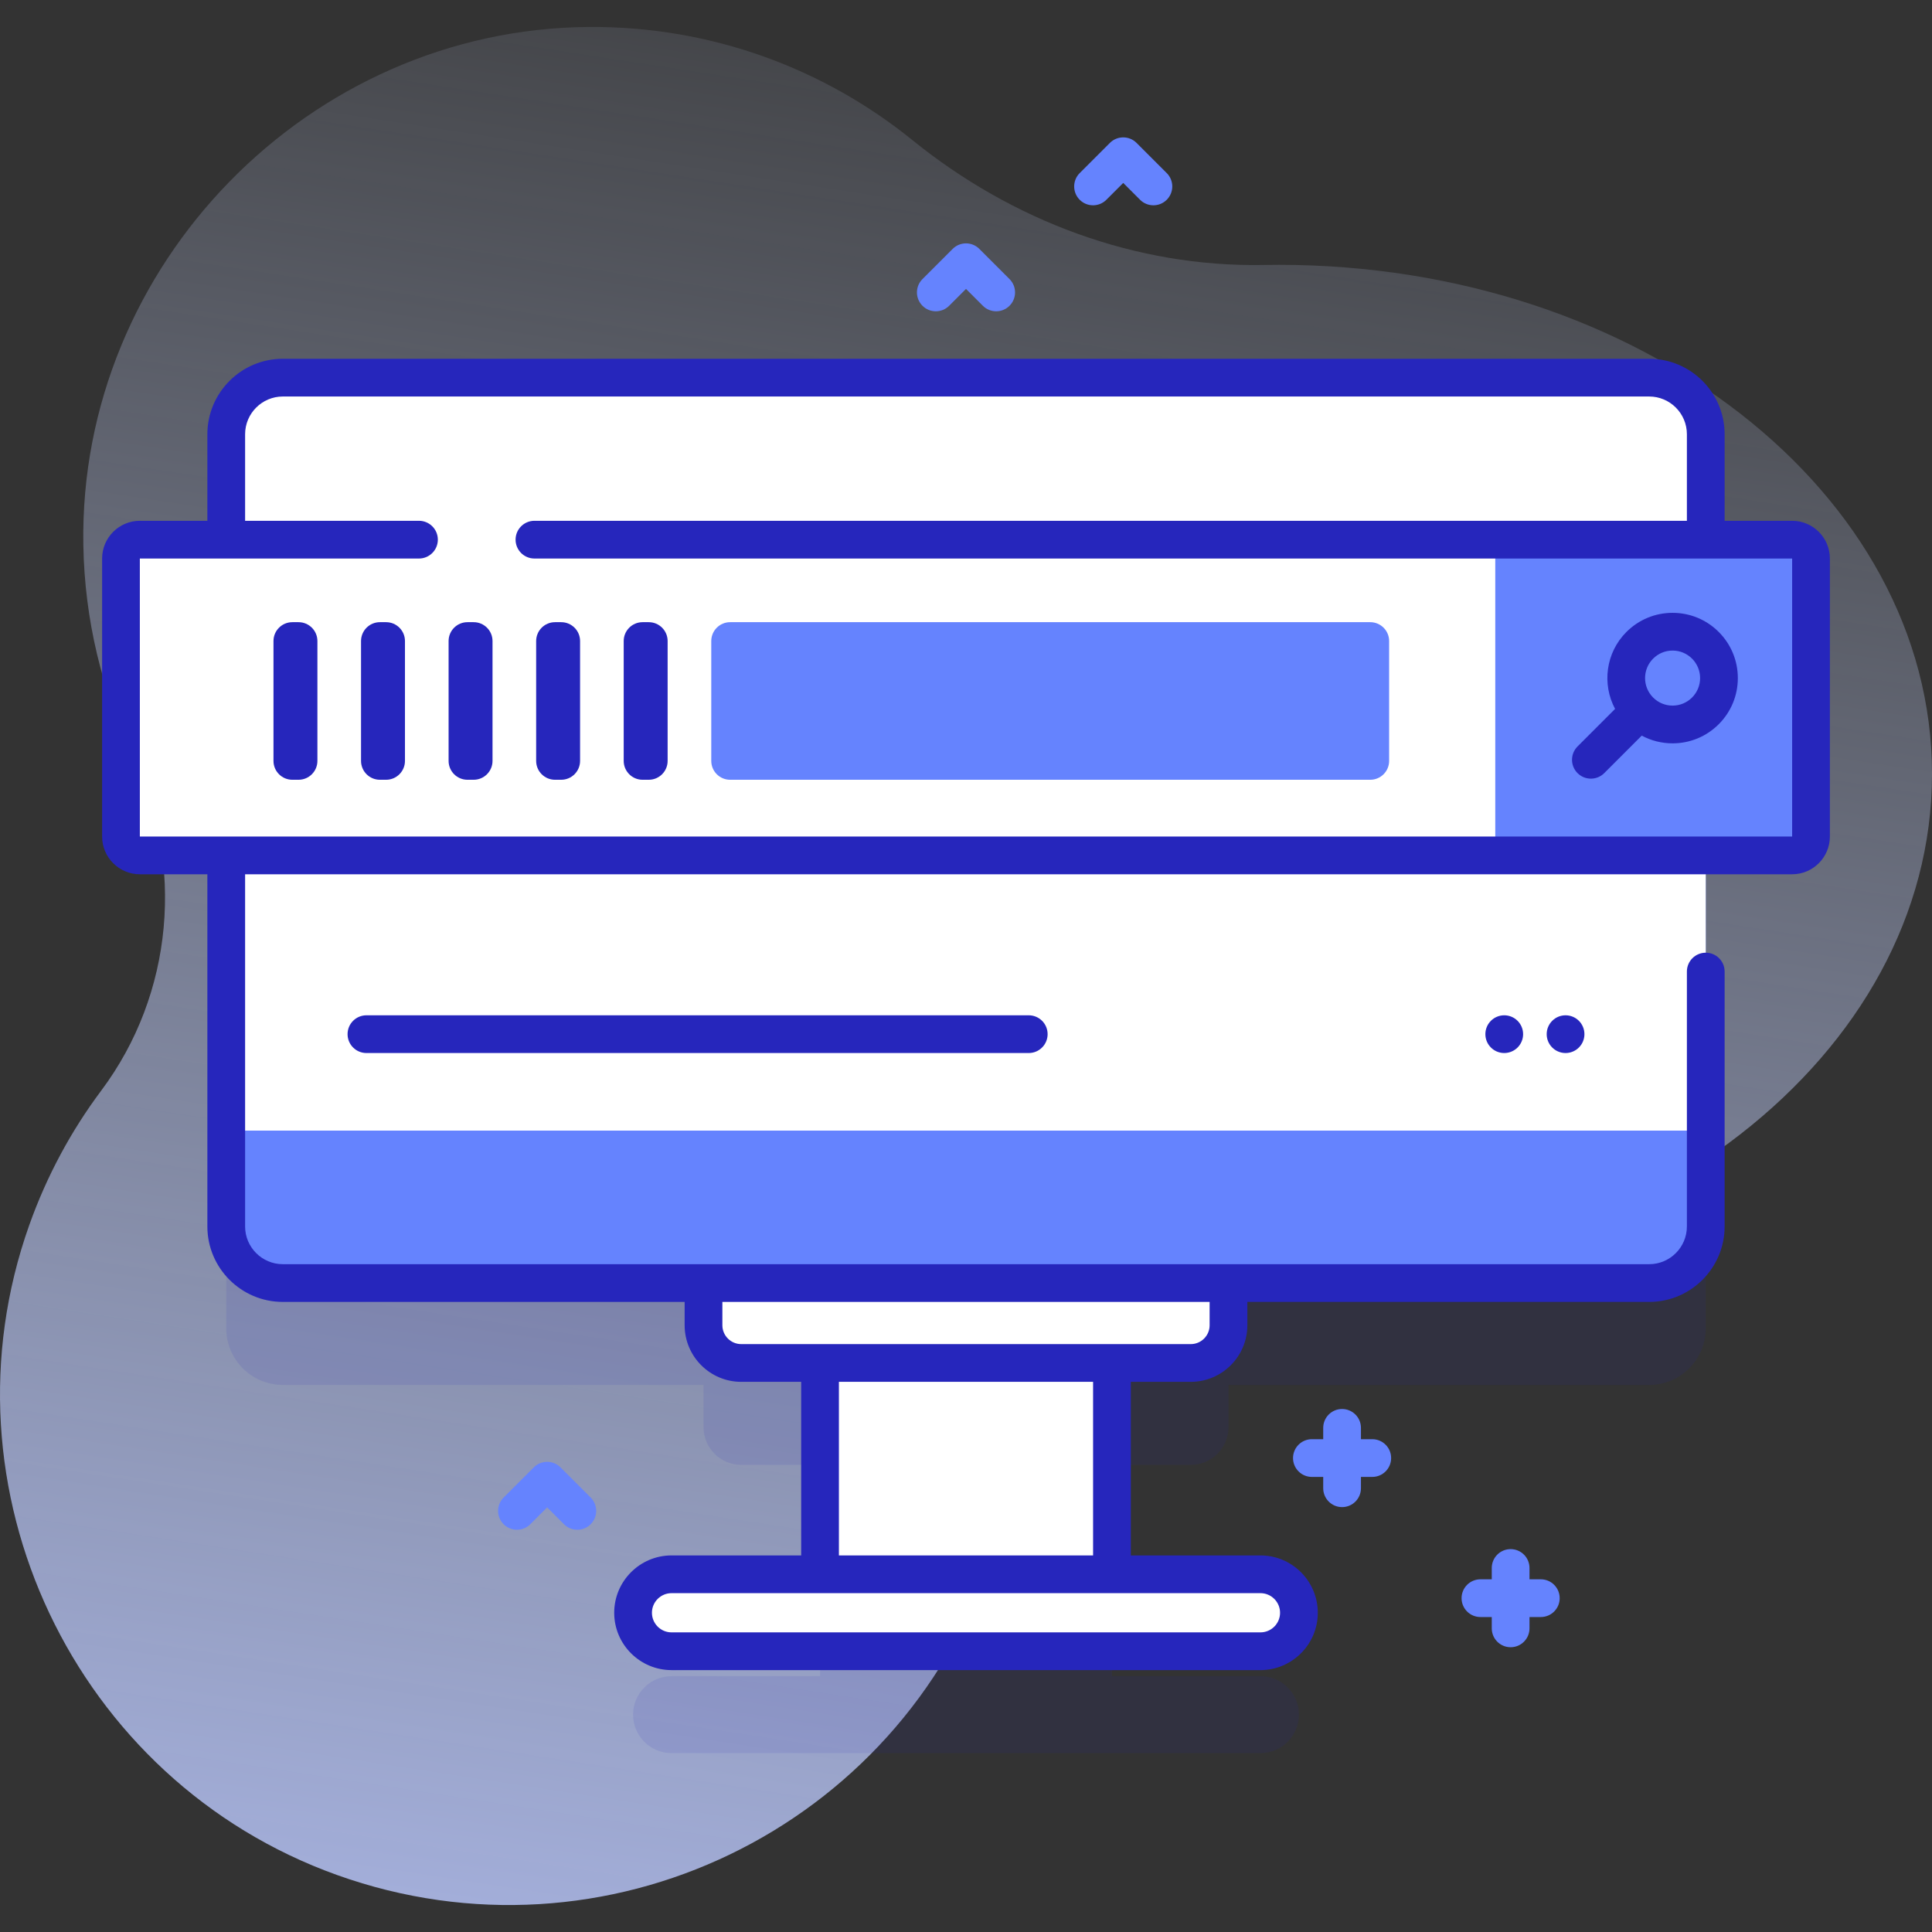
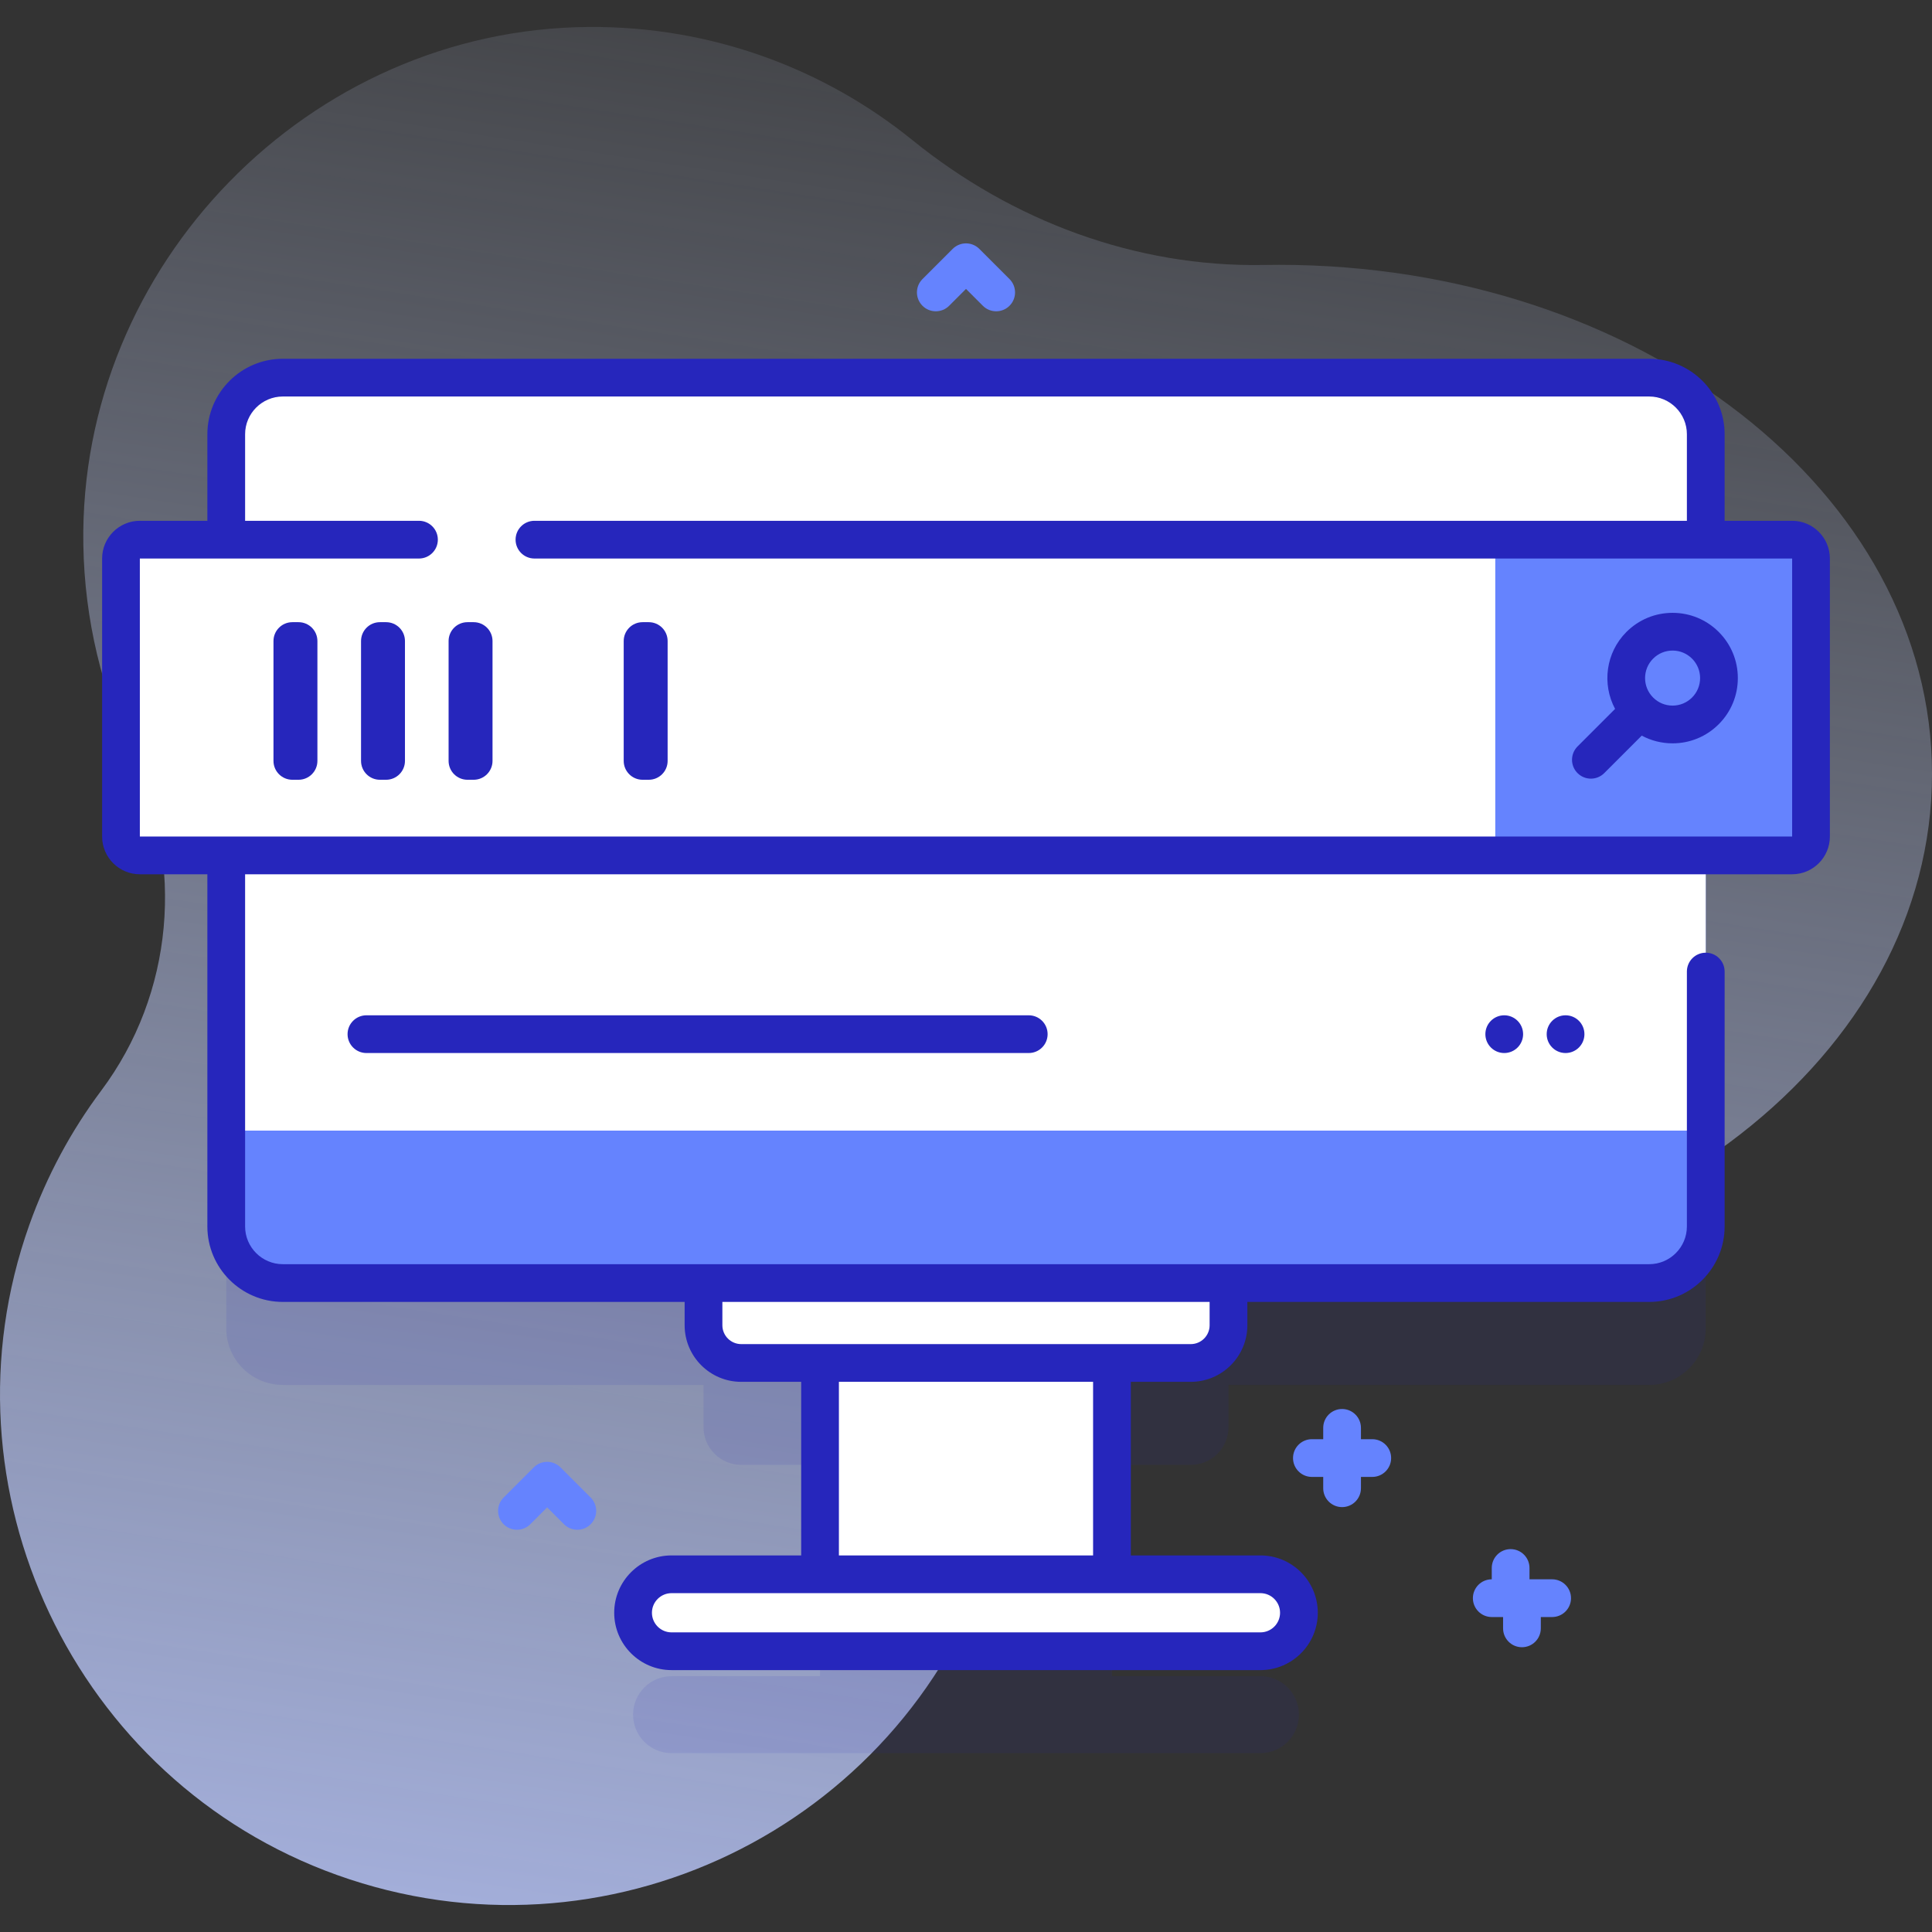
<svg xmlns="http://www.w3.org/2000/svg" id="Capa_1" height="512" viewBox="0 0 512 512" width="512">
  <rect x="0" y="0" width="512" height="512" fill="#333333" stroke="none" />
  <linearGradient id="SVGID_1_" gradientTransform="matrix(1 0 0 -1 -561.6 -6586.99)" gradientUnits="userSpaceOnUse" x1="863.508" x2="755.497" y1="-6532.016" y2="-7237.088">
    <stop offset="0" stop-color="#d2deff" stop-opacity="0" />
    <stop offset="1" stop-color="#b7c5ff" />
  </linearGradient>
  <g>
    <g>
      <path d="m338.919 70.183c-1.369 0-2.734.012-4.096.037-33.932.616-66.631-11.72-93.007-33.075-23.389-18.936-53.236-30.21-85.724-29.998-74.135.484-135.234 63.074-134.007 137.2.33 19.96 4.996 38.864 13.096 55.813 13.801 28.879 10.825 63.235-8.352 88.861-7.92 10.584-14.402 22.515-19.061 35.605-24.826 69.757 11.848 147.296 81.551 172.272 70.982 25.434 148.823-12.162 173.19-83.256 1.805-5.266 3.265-10.567 4.393-15.878 7.162-33.729 36.586-57.876 71.067-57.732.317.001.634.002.951.002 95.59 0 173.08-60.408 173.08-134.925s-77.492-134.926-173.081-134.926z" fill="url(#SVGID_1_)" />
      <g>
        <g fill="#6583fe">
          <path d="m363.666 381.4h-3v-3c0-2.761-2.238-5-5-5s-5 2.239-5 5v3h-3c-2.762 0-5 2.239-5 5s2.238 5 5 5h3v3c0 2.761 2.238 5 5 5s5-2.239 5-5v-3h3c2.762 0 5-2.239 5-5s-2.238-5-5-5z" />
-           <path d="m408.332 418.532h-3v-3c0-2.761-2.238-5-5-5s-5 2.239-5 5v3h-3c-2.762 0-5 2.239-5 5s2.238 5 5 5h3v3c0 2.761 2.238 5 5 5s5-2.239 5-5v-3h3c2.762 0 5-2.239 5-5s-2.238-5-5-5z" />
+           <path d="m408.332 418.532h-3v-3c0-2.761-2.238-5-5-5s-5 2.239-5 5v3c-2.762 0-5 2.239-5 5s2.238 5 5 5h3v3c0 2.761 2.238 5 5 5s5-2.239 5-5v-3h3c2.762 0 5-2.239 5-5s-2.238-5-5-5z" />
          <path d="m263.999 82.496c-1.279 0-2.56-.488-3.535-1.464l-4.465-4.465-4.464 4.464c-1.953 1.952-5.118 1.952-7.071 0-1.953-1.953-1.953-5.119 0-7.071l8-8c1.953-1.952 5.12-1.952 7.071 0l8 8c1.953 1.953 1.953 5.119 0 7.071-.976.976-2.257 1.465-3.536 1.465z" />
          <path d="m152.999 405.4c-1.28 0-2.559-.488-3.536-1.464l-4.464-4.464-4.464 4.464c-1.953 1.952-5.118 1.952-7.071 0-1.953-1.953-1.953-5.119 0-7.071l8-8c1.953-1.952 5.118-1.952 7.071 0l8 8c1.953 1.953 1.953 5.119 0 7.071-.977.976-2.256 1.464-3.536 1.464z" />
-           <path d="m305.666 54.406c-1.279 0-2.56-.488-3.535-1.464l-4.465-4.464-4.465 4.464c-1.951 1.952-5.119 1.952-7.07 0-1.953-1.953-1.953-5.119 0-7.071l8-8c1.951-1.952 5.119-1.952 7.07 0l8 8c1.953 1.953 1.953 5.119 0 7.071-.975.975-2.256 1.464-3.535 1.464z" />
        </g>
        <g>
          <path d="m437.043 127.078h-362.088c-8.284 0-15 6.716-15 15v209.944c0 8.284 6.716 15 15 15h111.481v11.179c0 5.523 4.477 10 10 10h20.883v56h-39.353c-5.631 0-10.196 4.565-10.196 10.196s4.565 10.197 10.196 10.197h156.065c5.631 0 10.196-4.565 10.196-10.197s-4.565-10.196-10.196-10.196h-39.352v-56h20.883c5.523 0 10-4.477 10-10v-11.179h111.481c8.284 0 15-6.716 15-15v-209.944c0-8.284-6.716-15-15-15z" fill="#2626bc" opacity=".1" />
          <g>
            <path d="m217.319 331.471h77.36v99.06h-77.36z" fill="#fff" />
            <path d="m315.562 361.201h-119.126c-5.523 0-10-4.477-10-10v-22.648h139.125v22.648c.001 5.523-4.477 10-9.999 10z" fill="#fff" />
            <g>
              <path d="m437.043 340.022h-362.088c-8.284 0-15-6.716-15-15v-209.944c0-8.284 6.716-15 15-15h362.088c8.284 0 15 6.716 15 15v209.944c0 8.285-6.716 15-15 15z" fill="#6583fe" />
              <g>
                <path d="m452.039 115.076v184.55h-392.08v-184.55c0-8.28 6.71-15 15-15h362.08c8.29 0 15 6.72 15 15z" fill="#fff" />
              </g>
            </g>
            <path d="m334.032 437.594h-156.066c-5.631 0-10.196-4.565-10.196-10.196s4.565-10.196 10.196-10.196h156.065c5.631 0 10.196 4.565 10.196 10.196.001 5.631-4.564 10.196-10.195 10.196z" fill="#fff" />
          </g>
        </g>
        <g>
          <path d="m474.937 226.69h-437.876c-2.761 0-5-2.239-5-5v-73.675c0-2.761 2.239-5 5-5h437.875c2.761 0 5 2.239 5 5v73.675c.001 2.761-2.238 5-4.999 5z" fill="#fff" />
          <path d="m474.937 226.69h-78.675v-83.675h78.675c2.761 0 5 2.239 5 5v73.675c0 2.761-2.239 5-5 5z" fill="#6583fe" />
        </g>
        <g fill="#2626bc">
          <path d="m474.937 138.015h-17.894v-22.937c0-11.028-8.972-20-20-20h-362.088c-11.028 0-20 8.972-20 20v22.937h-17.894c-5.514 0-10 4.486-10 10v73.675c0 5.514 4.486 10 10 10h17.894v93.333c0 11.028 8.972 20 20 20h106.481v6.179c0 8.271 6.729 15 15 15h15.883v46h-34.353c-8.379 0-15.196 6.817-15.196 15.196s6.817 15.196 15.196 15.196h156.065c8.38 0 15.197-6.817 15.197-15.196s-6.817-15.196-15.197-15.196h-34.352v-46h15.883c8.271 0 15-6.729 15-15v-6.179h106.481c11.028 0 20-8.972 20-20v-67.548c0-2.761-2.238-5-5-5s-5 2.239-5 5v67.548c0 5.514-4.486 10-10 10h-362.088c-5.514 0-10-4.486-10-10v-93.333h409.981c5.514 0 10-4.486 10-10v-73.675c.001-5.514-4.486-10-9.999-10zm-135.709 289.383c0 2.865-2.331 5.196-5.197 5.196h-156.065c-2.865 0-5.196-2.331-5.196-5.196s2.331-5.196 5.196-5.196h156.065c2.866 0 5.197 2.331 5.197 5.196zm-49.549-15.196h-67.36v-46h67.359v46zm30.883-61c0 2.757-2.243 5-5 5h-119.126c-2.757 0-5-2.243-5-5v-6.179h129.125v6.179zm154.375-129.512h-437.876v-73.675h73.971c2.761 0 5-2.239 5-5s-2.239-5-5-5h-46.077v-22.937c0-5.514 4.486-10 10-10h362.088c5.514 0 10 4.486 10 10v22.937h-305.41c-2.761 0-5 2.239-5 5s2.239 5 5 5h333.304z" />
          <path d="m431.023 167.473c-5.512 5.512-6.511 13.849-3.009 20.392l-9.949 9.95c-1.952 1.953-1.952 5.119.001 7.071.977.976 2.256 1.464 3.535 1.464s2.56-.488 3.536-1.464l9.94-9.941c2.484 1.336 5.274 2.047 8.174 2.047 4.619 0 8.961-1.799 12.227-5.065h.001c3.266-3.266 5.064-7.608 5.064-12.227s-1.799-8.961-5.064-12.227c-3.266-3.267-7.608-5.065-12.228-5.065s-8.961 1.799-12.228 5.065zm19.521 12.227c0 1.948-.759 3.779-2.136 5.156h-.001c-1.377 1.377-3.208 2.136-5.155 2.136-1.948 0-3.779-.759-5.156-2.136-2.844-2.843-2.844-7.47-.001-10.313 1.378-1.377 3.209-2.136 5.157-2.136 1.947 0 3.778.758 5.156 2.136 1.377 1.378 2.136 3.209 2.136 5.157z" />
        </g>
        <g>
          <g fill="#2626bc">
            <path d="m79.116 206.646h-1.641c-2.761 0-5-2.239-5-5v-31.762c0-2.761 2.239-5 5-5h1.641c2.761 0 5 2.239 5 5v31.762c0 2.761-2.238 5-5 5z" />
            <path d="m102.319 206.646h-1.641c-2.761 0-5-2.239-5-5v-31.762c0-2.761 2.239-5 5-5h1.641c2.761 0 5 2.239 5 5v31.762c0 2.761-2.238 5-5 5z" />
            <path d="m125.523 206.646h-1.641c-2.761 0-5-2.239-5-5v-31.762c0-2.761 2.239-5 5-5h1.641c2.761 0 5 2.239 5 5v31.762c0 2.761-2.239 5-5 5z" />
-             <path d="m148.726 206.646h-1.641c-2.761 0-5-2.239-5-5v-31.762c0-2.761 2.239-5 5-5h1.641c2.761 0 5 2.239 5 5v31.762c0 2.761-2.239 5-5 5z" />
            <path d="m171.929 206.646h-1.641c-2.761 0-5-2.239-5-5v-31.762c0-2.761 2.239-5 5-5h1.641c2.761 0 5 2.239 5 5v31.762c0 2.761-2.238 5-5 5z" />
          </g>
-           <path d="m363.133 206.646h-169.641c-2.761 0-5-2.239-5-5v-31.762c0-2.761 2.239-5 5-5h169.641c2.761 0 5 2.239 5 5v31.762c0 2.761-2.239 5-5 5z" fill="#6583fe" />
        </g>
        <g>
          <g>
            <g>
              <path d="m272.628 279.064h-175.519c-2.762 0-5-2.239-5-5s2.238-5 5-5h175.52c2.762 0 5 2.239 5 5s-2.239 5-5.001 5z" fill="#2626bc" />
            </g>
          </g>
          <g fill="#2626bc">
            <circle cx="398.639" cy="274.064" r="5" />
            <circle cx="414.889" cy="274.064" r="5" />
          </g>
        </g>
      </g>
    </g>
  </g>
</svg>